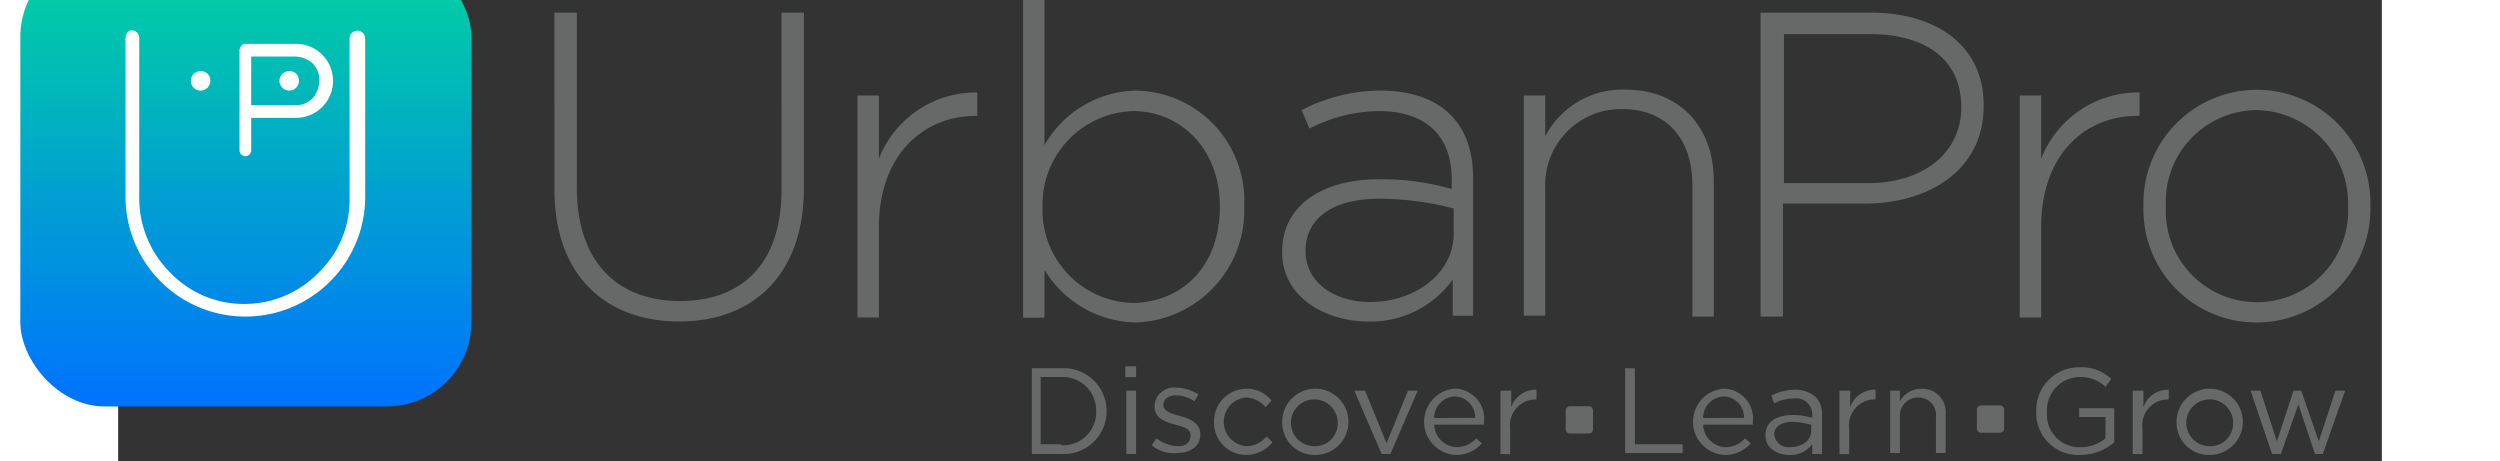
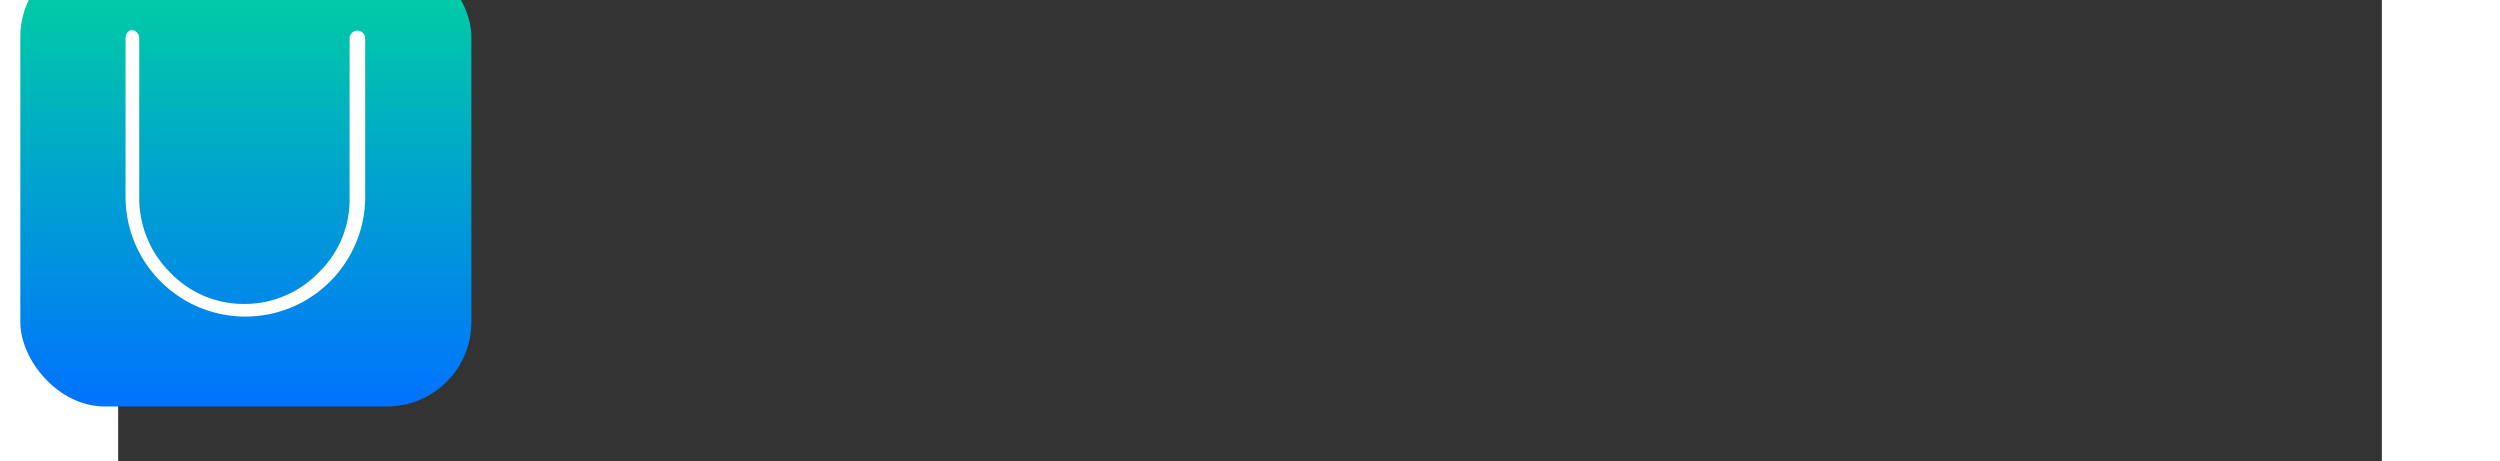
<svg xmlns="http://www.w3.org/2000/svg" viewBox="6.174 3.728 134.236 27.337" width="2500" height="461">
  <rect x="6.174" y="3.728" width="134.236" height="27.337" fill="#333333" stroke="none" />
  <linearGradient id="a" x1="50%" x2="50%" y2="100%">
    <stop offset="0" stop-color="#00d59c" />
    <stop offset="1" stop-color="#0072ff" />
  </linearGradient>
  <g fill="none">
    <g transform="translate(.373 .908)">
      <rect fill="url(#a)" height="26.922" rx="5" width="26.748" />
      <g fill="#fff">
        <path d="M6.24 5.073v9.533a7.106 7.106 0 0 0 14.21 0V5.073a.463.463 0 0 0-.924 0v9.533a6.011 6.011 0 0 1-1.848 4.388 6.11 6.11 0 0 1-4.389 1.849 6.011 6.011 0 0 1-4.388-1.849 6.21 6.21 0 0 1-1.85-4.388V5.073a.457.457 0 0 0-.462-.462c-.176 0-.35.231-.35.462z" />
-         <path d="M13.345 9.808h3.004a2.194 2.194 0 1 0 0-4.388h-3.004a.3.3 0 0 0-.231.115.438.438 0 0 0-.116.231v5.95a.347.347 0 1 0 .693 0V6.172h2.599c.383.01.75.153 1.04.404.273.275.42.651.403 1.04-.01.382-.153.75-.404 1.039a1.393 1.393 0 0 1-.982.404h-3.002a.333.333 0 0 0-.347.346.387.387 0 0 0 .347.404z" />
-         <path d="M16.523 7.615a.578.578 0 1 1-.578-.578.549.549 0 0 1 .578.578m-5.257 0a.578.578 0 1 1-.578-.578.549.549 0 0 1 .578.578" />
      </g>
    </g>
-     <path d="M39.441 22.792c-4.332 0-7.394-2.715-7.394-7.799V4.478h1.328v10.4c0 4.274 2.311 6.701 6.126 6.701 3.64 0 6.008-2.194 6.008-6.583V4.478h1.329v10.4c-.002 5.199-3.064 7.914-7.397 7.914zm17.564-12.19c-3.062 0-5.72 2.311-5.72 6.583v5.373h-1.27V9.388h1.27v3.756a6.175 6.175 0 0 1 5.835-3.932V10.6l-.115.003zm9.532 12.248a6.463 6.463 0 0 1-5.43-3.12v2.835h-1.272V3.728h1.271v8.608A6.386 6.386 0 0 1 66.537 9.1a6.53 6.53 0 0 1 6.413 6.817v.062a6.654 6.654 0 0 1-6.413 6.87zm4.968-6.875c0-3.466-2.369-5.66-5.142-5.66a5.54 5.54 0 0 0-5.373 5.66v.058a5.504 5.504 0 0 0 5.373 5.661c2.889-.057 5.142-2.137 5.142-5.72zm13.808 6.529V20.31a6.004 6.004 0 0 1-5.029 2.484c-2.426 0-5.084-1.387-5.084-4.101v-.058c0-2.715 2.369-4.275 5.72-4.275a14.829 14.829 0 0 1 4.333.578v-.58c0-2.658-1.618-4.044-4.333-4.044a9.158 9.158 0 0 0-4.102 1.04l-.462-1.098a10.19 10.19 0 0 1 4.679-1.155c3.35 0 5.486 1.737 5.486 5.142v8.206h-1.214v.058zm.058-6.413a17.334 17.334 0 0 0-4.45-.577c-2.772 0-4.332 1.213-4.332 3.062v.057c0 1.906 1.79 3.004 3.812 3.004 2.658 0 4.969-1.674 4.969-4.043V16.09zm14.154 6.412v-7.799c0-2.715-1.503-4.506-4.16-4.506a4.495 4.495 0 0 0-4.565 4.68v7.568h-1.27V9.389h1.27v2.426a5.147 5.147 0 0 1 4.737-2.773c3.292 0 5.258 2.253 5.258 5.431v8.03h-1.271zm10.225-6.701h-4.853v6.701h-1.329V4.478h6.528c3.987 0 6.702 2.023 6.702 5.486v.057c0 3.816-3.293 5.78-7.048 5.78zm5.72-5.72c0-2.888-2.195-4.333-5.431-4.333h-5.084v8.84h4.969c3.291 0 5.546-1.792 5.546-4.507zm10.399.52c-3.062 0-5.661 2.311-5.661 6.583v5.373h-1.272V9.388h1.27v3.756a6.175 6.175 0 0 1 5.836-3.932V10.6l-.173.003zm7.106 12.248a6.694 6.694 0 0 1-6.702-6.816v-.058a6.732 6.732 0 1 1 13.46-.057v.057a6.755 6.755 0 0 1-6.758 6.875zm5.43-6.874a5.529 5.529 0 0 0-5.43-5.72 5.43 5.43 0 0 0-5.373 5.662v.057a5.408 5.408 0 1 0 10.803 0zm-78.05 9.589h1.737a2.547 2.547 0 1 1 0 5.085h-1.737zm1.737 4.564a1.957 1.957 0 0 0 2.08-2.022 1.989 1.989 0 0 0-2.08-2.022h-1.213v3.987h1.213zM65.9 25.45h.64v.64h-.64zm.058 1.445h.578v3.755h-.578zm1.502 3.235l.29-.405c.367.279.81.44 1.27.462.463 0 .751-.231.751-.64s-.463-.52-.924-.64c-.578-.174-1.214-.347-1.214-1.097a1.147 1.147 0 0 1 1.271-1.097c.472.01.931.15 1.329.404L70 27.52a2.042 2.042 0 0 0-1.097-.347c-.462 0-.751.232-.751.578 0 .347.462.52.982.64.577.174 1.213.404 1.213 1.097s-.578 1.098-1.329 1.098a2.004 2.004 0 0 1-1.558-.458zm3.698-1.388a1.936 1.936 0 0 1 1.906-1.963 1.87 1.87 0 0 1 1.502.693l-.346.404a1.603 1.603 0 0 0-1.156-.578 1.447 1.447 0 0 0 .058 2.888 1.603 1.603 0 0 0 1.155-.578l.347.347a2.005 2.005 0 0 1-1.502.75 1.913 1.913 0 0 1-1.964-1.963zm4.045 0a1.964 1.964 0 1 1 1.964 1.964 1.913 1.913 0 0 1-1.964-1.964zm3.291 0a1.388 1.388 0 1 0-1.387 1.445 1.35 1.35 0 0 0 1.387-1.445zm.984-1.847h.64l1.27 3.12 1.272-3.12h.577L81.62 30.65h-.52zm6.065 3.35c.442-.002.862-.19 1.156-.52l.346.288a1.99 1.99 0 0 1-1.56.693 1.97 1.97 0 0 1-.057-3.931 1.766 1.766 0 0 1 1.737 1.964v.173H84.22a1.376 1.376 0 0 0 1.324 1.333zm1.097-1.738a1.233 1.233 0 0 0-1.213-1.27 1.272 1.272 0 0 0-1.212 1.279zm1.561-1.613h.578v.982a1.54 1.54 0 0 1 1.502-1.04v.578h-.057a1.528 1.528 0 0 0-1.503 1.737v1.502h-.577v-3.76h.057zm7.337-1.329h.578v4.507h2.834v.522h-3.412zm5.95 4.68c.442-.002.862-.19 1.156-.52l.347.288a1.99 1.99 0 0 1-1.56.693 1.97 1.97 0 0 1-.058-3.931 1.766 1.766 0 0 1 1.737 1.964v.173h-2.946a1.376 1.376 0 0 0 1.324 1.333zm1.098-1.738a1.233 1.233 0 0 0-1.214-1.27 1.272 1.272 0 0 0-1.212 1.279zm1.271 1.045c0-.81.64-1.214 1.618-1.214.392-.007.783.051 1.155.174v-.115a.96.96 0 0 0-1.097-1.04c-.403 0-.8.099-1.155.29l-.174-.463a3.265 3.265 0 0 1 1.39-.348c.44-.009.868.134 1.214.404.284.292.43.69.404 1.097v2.312h-.578v-.578c-.317.41-.81.648-1.328.64-.756-.004-1.449-.409-1.449-1.16zm2.716-.29v-.346a4.853 4.853 0 0 0-1.097-.174c-.693 0-1.097.29-1.097.751.05.46.462.795.924.75.749.002 1.27-.403 1.27-.98zm1.732-2.368h.578v.982a1.54 1.54 0 0 1 1.502-1.04v.578h-.057a1.528 1.528 0 0 0-1.502 1.737v1.502h-.578v-3.76h.057zm2.947 0h.578v.64c.248-.47.74-.76 1.27-.75a1.38 1.38 0 0 1 1.445 1.501v2.306h-.577v-2.138a1.035 1.035 0 0 0-1.04-1.155 1.078 1.078 0 0 0-1.097 1.155v2.138h-.579zm8.666 1.213a2.54 2.54 0 0 1 2.541-2.6 2.576 2.576 0 0 1 1.907.694l-.347.462a2.138 2.138 0 0 0-1.56-.578 1.966 1.966 0 0 0-1.906 2.08 1.925 1.925 0 0 0 2.023 2.08 2.302 2.302 0 0 0 1.444-.52v-1.27h-1.56v-.52h2.08v2.022a3.061 3.061 0 0 1-2.023.75 2.486 2.486 0 0 1-2.6-2.6zm5.777-1.213h.578v.982a1.54 1.54 0 0 1 1.502-1.04v.578h-.058a1.528 1.528 0 0 0-1.502 1.737v1.502h-.578v-3.76h.058zm2.543 1.848a1.964 1.964 0 1 1 1.964 1.964 1.913 1.913 0 0 1-1.964-1.964zm3.35 0a1.388 1.388 0 1 0-1.386 1.445 1.35 1.35 0 0 0 1.387-1.445zm1.04-1.847h.578l.982 3.004.982-3.004h.462l1.04 3.004.985-3.004h.578l-1.329 3.755h-.462l-.982-2.946-1.04 2.947h-.52zm-14.848 2.493h-1.156a.249.249 0 0 1-.23-.231v-1.155a.249.249 0 0 1 .23-.231h1.156a.249.249 0 0 1 .231.23v1.156a.249.249 0 0 1-.23.23zm-24.38.048h-1.156a.249.249 0 0 1-.231-.231V28.05a.249.249 0 0 1 .231-.231H93.4a.249.249 0 0 1 .231.231v1.156a.249.249 0 0 1-.231.23z" fill="#676868" />
  </g>
</svg>